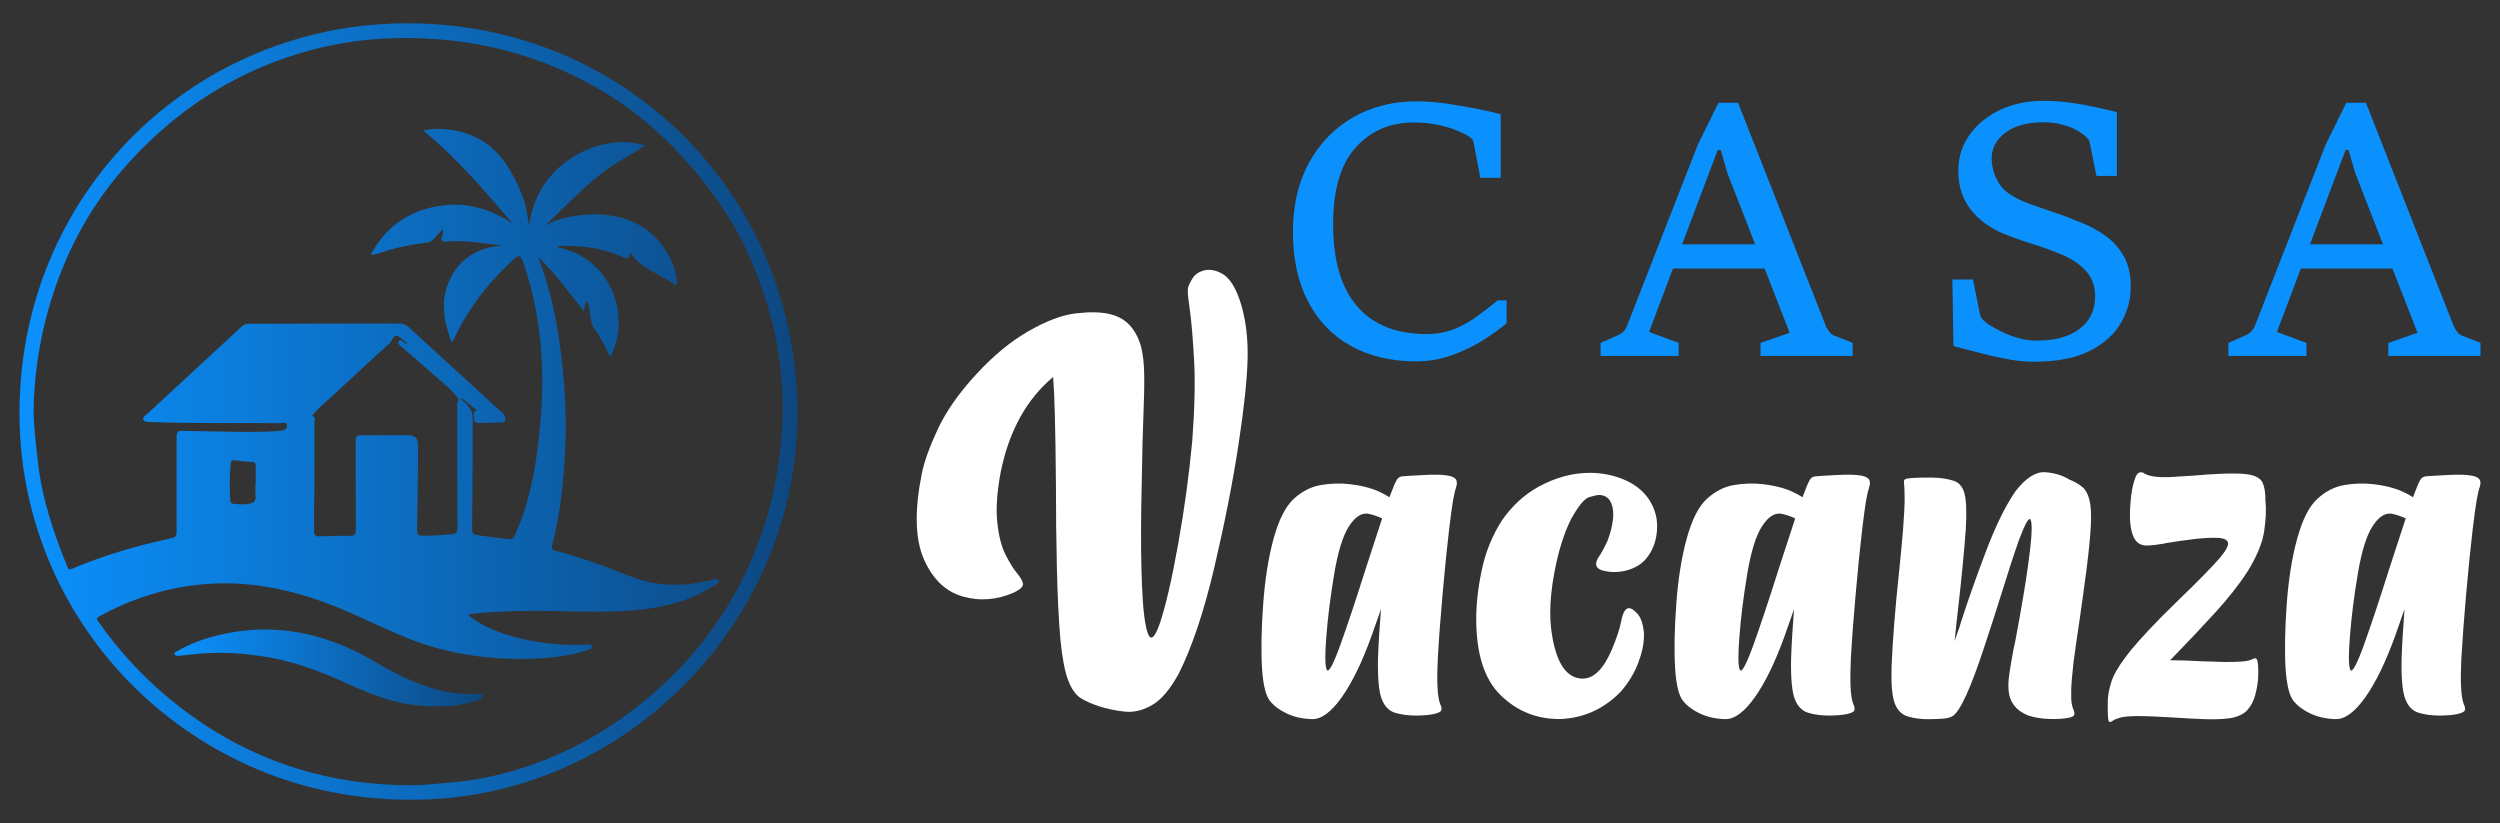
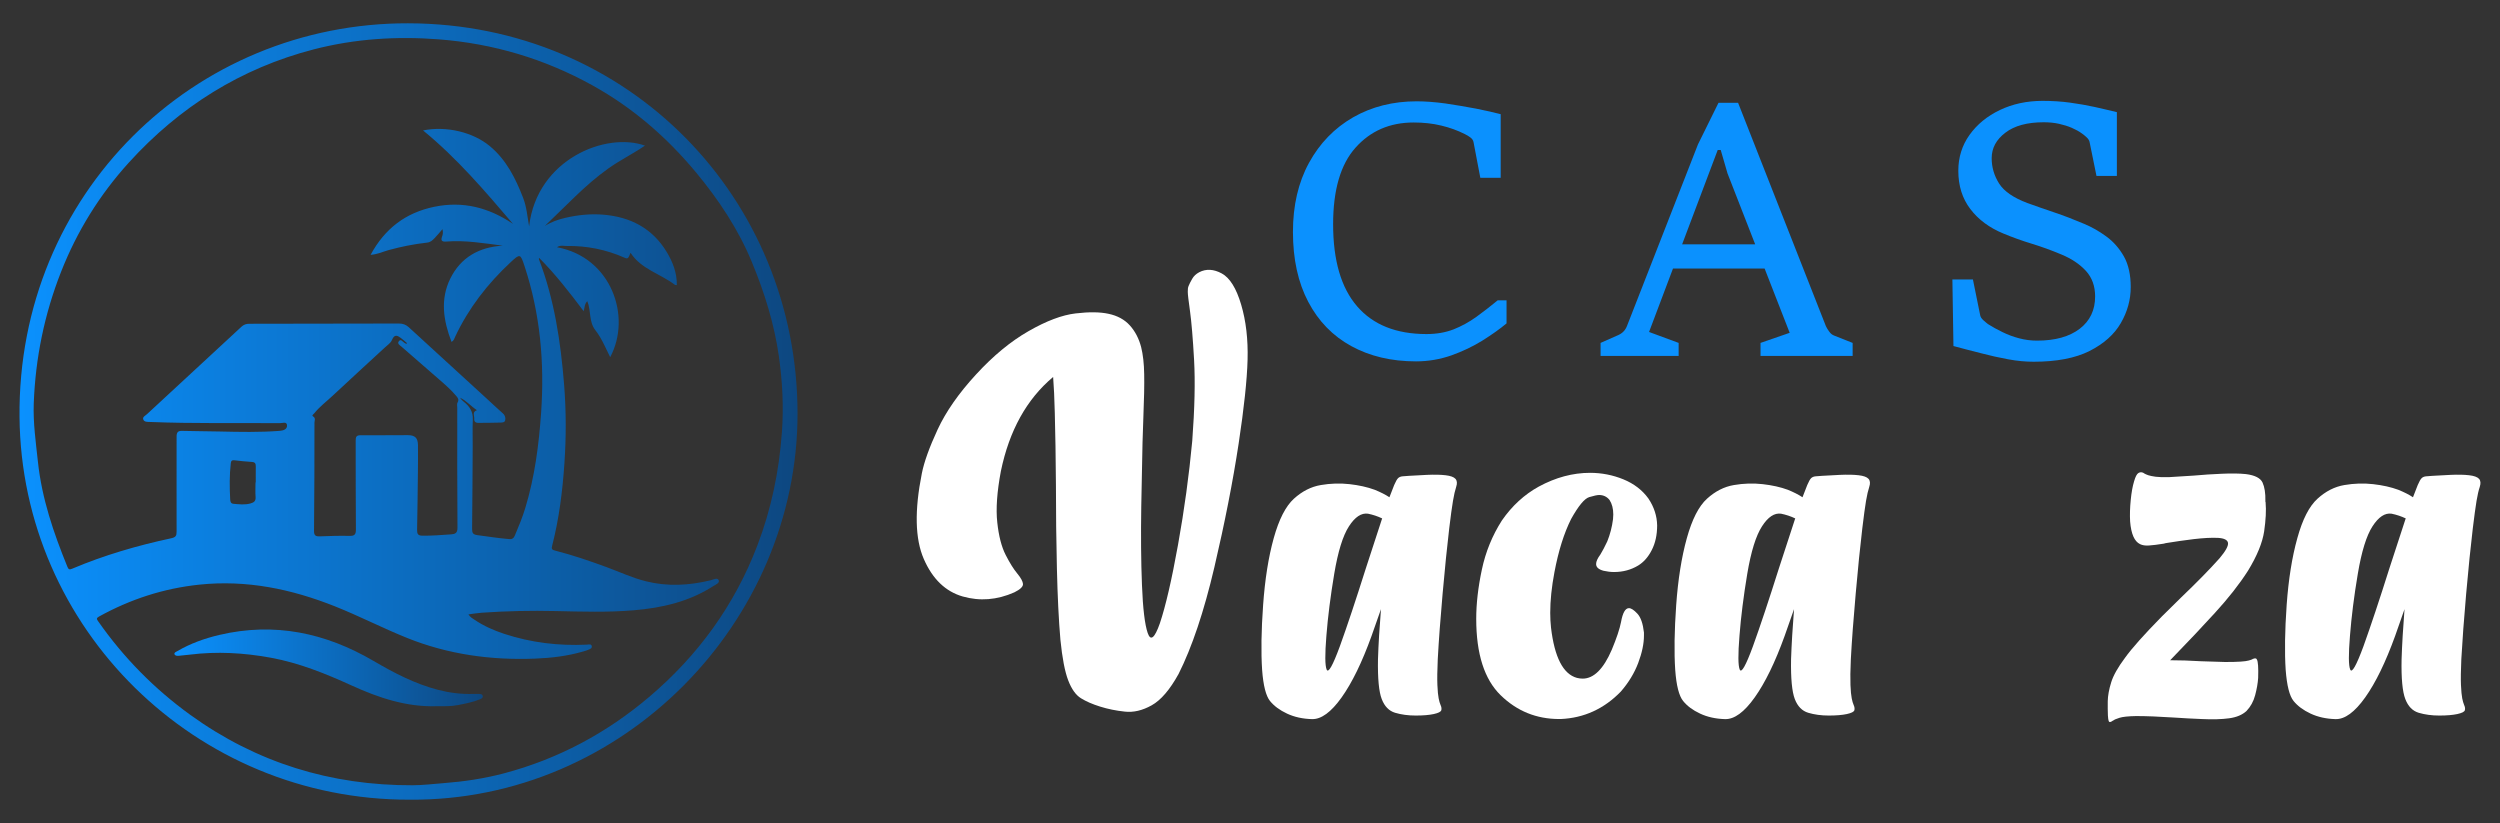
<svg xmlns="http://www.w3.org/2000/svg" version="1.1" id="Calque_1" x="0px" y="0px" width="161px" height="53px" viewBox="0 0 161 53" enable-background="new 0 0 161 53" xml:space="preserve">
  <rect x="0" y="0" width="161" height="53" fill="#333333" stroke="none" />
  <g>
    <g>
      <g>
        <path fill="#0B91FE" d="M96.452,19.341h0.569v1.486c-0.432,0.362-0.951,0.727-1.555,1.108c-0.605,0.374-1.27,0.692-1.994,0.951     c-0.724,0.253-1.484,0.387-2.28,0.387c-1.591,0-2.981-0.332-4.169-0.983c-1.191-0.651-2.117-1.602-2.772-2.849     c-0.658-1.248-0.986-2.75-0.986-4.509c0-1.701,0.346-3.188,1.035-4.446c0.69-1.26,1.636-2.237,2.841-2.93     c1.199-0.685,2.565-1.031,4.094-1.031c0.552,0,1.166,0.047,1.836,0.136c0.673,0.102,1.327,0.21,1.967,0.331     c0.635,0.129,1.175,0.247,1.606,0.361v4.096h-1.312l-0.437-2.297c-0.024-0.118-0.09-0.216-0.202-0.3     c-0.11-0.083-0.229-0.152-0.354-0.214c-0.473-0.24-0.979-0.422-1.524-0.551c-0.544-0.134-1.139-0.198-1.778-0.198     c-1.533,0-2.778,0.543-3.739,1.618c-0.966,1.079-1.445,2.723-1.445,4.932c0,2.336,0.515,4.098,1.545,5.288     c1.028,1.19,2.518,1.787,4.466,1.787c0.648,0,1.231-0.102,1.748-0.303c0.513-0.204,0.998-0.47,1.454-0.797     C95.519,20.086,95.981,19.729,96.452,19.341z" />
        <path fill="#0B91FE" d="M103.077,22.924v-0.841l1.143-0.505c0.279-0.126,0.466-0.328,0.57-0.616l4.558-11.661l1.322-2.679h1.263     l5.652,14.376c0.053,0.116,0.125,0.239,0.219,0.361c0.092,0.129,0.197,0.209,0.321,0.254l1.184,0.47v0.841h-5.932v-0.841     l1.878-0.65l-4.003-10.265l-0.438-1.509h-0.193l-4.422,11.72l1.905,0.704v0.841H103.077z M107.555,17.293l0.55-1.559h5.159     l0.549,1.559H107.555z" />
        <path fill="#0B91FE" d="M125.802,22.285l-0.068-4.289h1.322l0.471,2.32c0.022,0.104,0.09,0.206,0.209,0.313     c0.113,0.103,0.215,0.184,0.293,0.245c0.283,0.178,0.592,0.352,0.932,0.515c0.338,0.164,0.689,0.299,1.065,0.396     c0.379,0.102,0.765,0.152,1.161,0.152c1.164,0,2.078-0.254,2.744-0.762c0.663-0.509,0.995-1.203,0.995-2.082     c0-0.666-0.199-1.215-0.592-1.646c-0.397-0.433-0.927-0.79-1.591-1.063c-0.643-0.27-1.278-0.499-1.896-0.688     c-0.624-0.189-1.235-0.409-1.834-0.658c-0.898-0.37-1.609-0.896-2.125-1.578c-0.518-0.679-0.773-1.497-0.773-2.462     c0-0.864,0.241-1.636,0.723-2.311c0.483-0.675,1.133-1.209,1.956-1.602c0.818-0.39,1.739-0.589,2.752-0.589     c0.612,0,1.196,0.037,1.755,0.113c0.552,0.073,1.086,0.17,1.587,0.278c0.508,0.112,0.979,0.226,1.438,0.336v4.108h-1.313     l-0.445-2.188c-0.023-0.109-0.091-0.21-0.204-0.312c-0.107-0.103-0.213-0.183-0.298-0.241c-0.174-0.128-0.383-0.241-0.636-0.354     c-0.248-0.108-0.526-0.194-0.832-0.263c-0.306-0.067-0.635-0.099-0.984-0.099c-1.062,0-1.883,0.224-2.466,0.67     c-0.592,0.448-0.884,0.995-0.884,1.647c0,0.579,0.158,1.123,0.477,1.627s0.928,0.924,1.83,1.26     c0.597,0.216,1.182,0.42,1.761,0.614c0.572,0.192,1.2,0.434,1.876,0.72c0.502,0.209,0.979,0.478,1.439,0.817     c0.458,0.332,0.836,0.765,1.134,1.288c0.294,0.527,0.438,1.185,0.438,1.969c0,0.814-0.212,1.586-0.637,2.319     c-0.424,0.737-1.1,1.334-2.015,1.799c-0.918,0.462-2.12,0.692-3.602,0.692c-0.518,0-1.063-0.05-1.64-0.157     c-0.572-0.104-1.157-0.236-1.756-0.393C126.973,22.597,126.38,22.44,125.802,22.285z" />
-         <path fill="#0B91FE" d="M143.511,22.924v-0.841l1.143-0.505c0.273-0.126,0.463-0.328,0.57-0.616l4.556-11.661l1.319-2.679h1.269     l5.65,14.376c0.054,0.116,0.125,0.239,0.217,0.361c0.092,0.129,0.202,0.209,0.319,0.254l1.189,0.47v0.841h-5.935v-0.841     l1.883-0.65l-4.006-10.265l-0.441-1.509h-0.189l-4.421,11.72l1.902,0.704v0.841H143.511z M147.988,17.293l0.548-1.559h5.159     l0.55,1.559H147.988z" />
      </g>
      <g>
        <path fill="#FFFFFF" d="M66.238,21.326c1.152-0.661,2.163-1.041,3.032-1.142c0.87-0.104,1.575-0.093,2.115,0.024     c0.575,0.121,1.034,0.37,1.376,0.748c0.34,0.377,0.584,0.844,0.728,1.395c0.12,0.482,0.187,1.061,0.197,1.754     c0.013,0.688-0.006,1.61-0.053,2.761c-0.012,0.228-0.031,0.771-0.054,1.636c-0.022,0.867-0.049,2.23-0.081,4.094     c-0.03,1.865-0.016,3.561,0.045,5.083c0.059,1.512,0.182,2.539,0.368,3.085c0.187,0.549,0.447,0.339,0.784-0.619     c0.371-1.106,0.761-2.788,1.169-5.056c0.408-2.267,0.713-4.498,0.917-6.691c0.157-2.091,0.195-3.827,0.118-5.221     c-0.078-1.388-0.167-2.435-0.261-3.129c-0.047-0.349-0.083-0.621-0.108-0.818c-0.024-0.201-0.037-0.344-0.037-0.441     c0-0.095,0.003-0.167,0.01-0.218c0.005-0.046,0.02-0.097,0.044-0.158c0.048-0.121,0.124-0.271,0.227-0.45     c0.101-0.18,0.252-0.322,0.458-0.432c0.443-0.228,0.925-0.203,1.448,0.079c0.521,0.282,0.938,0.952,1.25,2.007     c0.313,1.055,0.449,2.236,0.414,3.547c-0.035,1.306-0.227,3.104-0.574,5.396c-0.373,2.459-0.896,5.117-1.566,7.978     c-0.672,2.86-1.44,5.149-2.303,6.864c-0.563,1.02-1.143,1.695-1.737,2.023c-0.594,0.332-1.169,0.467-1.727,0.404     c-0.558-0.059-1.087-0.166-1.584-0.322c-0.498-0.155-0.912-0.335-1.241-0.54c-0.33-0.205-0.603-0.587-0.819-1.15     c-0.216-0.563-0.384-1.433-0.502-2.611c-0.109-1.27-0.184-2.796-0.226-4.585c-0.042-1.788-0.063-3.588-0.063-5.4     c-0.012-1.772-0.038-3.315-0.073-4.624c-0.023-0.936-0.059-1.707-0.107-2.319c-1.703,1.428-2.824,3.451-3.365,6.063     c-0.251,1.331-0.329,2.436-0.232,3.309c0.095,0.876,0.274,1.572,0.541,2.091c0.262,0.516,0.513,0.915,0.752,1.202     c0.229,0.276,0.349,0.501,0.362,0.665c0.012,0.171-0.174,0.351-0.557,0.54c-1.117,0.495-2.225,0.58-3.329,0.265     c-1.104-0.32-1.938-1.121-2.501-2.412c-0.563-1.29-0.605-3.126-0.126-5.516c0.144-0.729,0.483-1.675,1.016-2.824     c0.535-1.152,1.358-2.332,2.474-3.544C63.959,22.915,65.087,21.984,66.238,21.326z" />
        <path fill="#FFFFFF" d="M89.479,32.024c0.117-0.311,0.22-0.57,0.305-0.785c0.098-0.226,0.18-0.373,0.249-0.442     c0.069-0.068,0.164-0.109,0.281-0.121c0.118-0.011,0.251-0.021,0.4-0.031c0.321-0.02,0.717-0.043,1.188-0.064     c0.472-0.021,0.866-0.013,1.188,0.024c0.319,0.036,0.535,0.114,0.641,0.231c0.107,0.119,0.123,0.29,0.048,0.515     c-0.073,0.223-0.144,0.527-0.207,0.907c-0.065,0.379-0.146,0.97-0.242,1.773c-0.139,1.164-0.279,2.563-0.425,4.195     c-0.144,1.63-0.249,3.04-0.313,4.228c-0.032,0.717-0.041,1.271-0.024,1.659c0.017,0.391,0.044,0.676,0.081,0.86     c0.036,0.184,0.076,0.32,0.119,0.418c0.064,0.138,0.081,0.254,0.05,0.352c-0.033,0.098-0.193,0.177-0.483,0.241     c-0.288,0.063-0.677,0.097-1.161,0.097c-0.488,0-0.93-0.06-1.325-0.177s-0.685-0.412-0.865-0.884     c-0.184-0.472-0.264-1.325-0.242-2.566c0.031-0.964,0.096-2.037,0.193-3.225c-0.193,0.546-0.396,1.124-0.609,1.732     c-0.609,1.689-1.252,3.007-1.926,3.954c-0.675,0.947-1.311,1.413-1.909,1.396c-0.601-0.017-1.134-0.134-1.604-0.354     c-0.471-0.219-0.838-0.491-1.101-0.816c-0.261-0.327-0.431-0.993-0.505-1.997c-0.076-1.136-0.054-2.53,0.064-4.182     c0.118-1.653,0.345-3.087,0.682-4.301c0.338-1.214,0.77-2.061,1.3-2.543c0.529-0.481,1.106-0.775,1.733-0.881     c0.626-0.108,1.243-0.126,1.854-0.058c0.608,0.07,1.147,0.189,1.618,0.363C88.907,31.694,89.222,31.853,89.479,32.024z      M89.013,33.388c-0.289-0.139-0.594-0.24-0.912-0.306c-0.429-0.062-0.838,0.208-1.229,0.813     c-0.391,0.604-0.706,1.622-0.947,3.055c-0.24,1.434-0.409,2.766-0.506,3.995c-0.097,1.197-0.091,1.922,0.017,2.175     c0.106,0.252,0.391-0.247,0.851-1.501c0.472-1.304,1.026-2.973,1.669-5.005c0.373-1.156,0.722-2.222,1.042-3.194     C88.997,33.41,89.003,33.4,89.013,33.388z" />
        <path fill="#FFFFFF" d="M100.511,46.305h-0.099c-1.465,0-2.721-0.51-3.77-1.532c-1.048-1.021-1.573-2.66-1.573-4.919     c0-0.973,0.12-2.03,0.362-3.168c0.24-1.14,0.671-2.196,1.291-3.168c0.651-0.94,1.445-1.67,2.376-2.182     c1.089-0.59,2.19-0.886,3.303-0.886c0.748,0,1.465,0.142,2.145,0.419c0.678,0.279,1.217,0.688,1.611,1.235     c0.364,0.544,0.552,1.123,0.563,1.731c0,0.611-0.116,1.142-0.347,1.59c-0.229,0.45-0.521,0.779-0.874,0.994     c-0.461,0.279-0.979,0.419-1.557,0.419c-0.214,0-0.439-0.028-0.673-0.08c-0.321-0.086-0.48-0.23-0.48-0.436     c0-0.159,0.089-0.363,0.272-0.608c0.138-0.224,0.287-0.509,0.448-0.851c0.181-0.45,0.305-0.924,0.369-1.428l0.017-0.305     c0-0.373-0.081-0.685-0.242-0.932c-0.171-0.213-0.396-0.32-0.673-0.32c-0.117,0-0.329,0.046-0.635,0.136     c-0.305,0.093-0.692,0.562-1.163,1.404c-0.461,0.92-0.818,2.059-1.075,3.419c-0.183,0.962-0.273,1.839-0.273,2.63     c0,0.332,0.018,0.649,0.05,0.948c0.224,1.913,0.781,2.995,1.667,3.24c0.131,0.032,0.253,0.048,0.371,0.048     c0.715,0,1.341-0.618,1.876-1.861c0.312-0.748,0.51-1.342,0.595-1.781c0.107-0.598,0.277-0.896,0.511-0.896     c0.141,0,0.32,0.116,0.539,0.351c0.22,0.235,0.362,0.643,0.427,1.222v0.191c0,0.524-0.124,1.114-0.37,1.766     c-0.247,0.652-0.62,1.268-1.123,1.846C103.296,45.652,102.007,46.24,100.511,46.305z" />
        <path fill="#FFFFFF" d="M116.081,32.024c0.118-0.311,0.222-0.57,0.305-0.785c0.096-0.226,0.179-0.373,0.248-0.442     c0.069-0.068,0.164-0.109,0.282-0.121c0.118-0.011,0.25-0.021,0.399-0.031c0.323-0.02,0.718-0.043,1.187-0.064     c0.472-0.021,0.868-0.013,1.189,0.024c0.322,0.036,0.533,0.114,0.641,0.231c0.107,0.119,0.123,0.29,0.049,0.515     c-0.074,0.223-0.145,0.527-0.209,0.907c-0.064,0.379-0.144,0.97-0.24,1.773c-0.139,1.164-0.28,2.563-0.424,4.195     c-0.146,1.63-0.25,3.04-0.314,4.228c-0.033,0.717-0.04,1.271-0.024,1.659c0.016,0.391,0.043,0.676,0.081,0.86     c0.036,0.184,0.077,0.32,0.12,0.418c0.063,0.138,0.079,0.254,0.049,0.352c-0.032,0.098-0.193,0.177-0.481,0.241     c-0.291,0.063-0.678,0.097-1.164,0.097c-0.487,0-0.928-0.06-1.321-0.177c-0.397-0.117-0.688-0.412-0.869-0.884     s-0.263-1.325-0.241-2.566c0.033-0.964,0.098-2.037,0.192-3.225c-0.192,0.546-0.395,1.124-0.608,1.732     c-0.61,1.689-1.252,3.007-1.926,3.954c-0.673,0.947-1.311,1.413-1.908,1.396c-0.601-0.017-1.137-0.134-1.605-0.354     c-0.473-0.219-0.837-0.491-1.098-0.816c-0.264-0.327-0.434-0.993-0.507-1.997c-0.076-1.136-0.054-2.53,0.063-4.182     c0.118-1.653,0.347-3.087,0.684-4.301c0.336-1.214,0.769-2.061,1.299-2.543c0.529-0.481,1.107-0.775,1.732-0.881     c0.625-0.108,1.242-0.126,1.853-0.058c0.609,0.07,1.153,0.189,1.622,0.363C115.51,31.694,115.824,31.853,116.081,32.024z      M115.616,33.388c-0.29-0.139-0.594-0.24-0.915-0.306c-0.429-0.062-0.84,0.208-1.228,0.813c-0.391,0.604-0.708,1.622-0.949,3.055     c-0.239,1.434-0.407,2.766-0.502,3.995c-0.097,1.197-0.091,1.922,0.016,2.175c0.108,0.252,0.391-0.247,0.851-1.501     c0.472-1.304,1.025-2.973,1.668-5.005c0.375-1.156,0.723-2.222,1.043-3.194C115.6,33.41,115.605,33.4,115.616,33.388z" />
-         <path fill="#FFFFFF" d="M125.875,41.299c0.022-0.063,0.044-0.135,0.066-0.21c0.071-0.213,0.155-0.438,0.24-0.672l0.126-0.419     c0.462-1.42,0.999-2.94,1.614-4.557c0.614-1.612,1.242-2.888,1.885-3.817c0.664-0.847,1.293-1.25,1.887-1.214     c0.592,0.039,1.117,0.195,1.578,0.476c0.012,0,0.023,0.005,0.033,0.016c0.021,0.01,0.036,0.017,0.047,0.017     c0.302,0.127,0.555,0.276,0.757,0.448c0.203,0.172,0.353,0.441,0.447,0.811c0.098,0.368,0.128,0.914,0.098,1.628     c-0.043,0.781-0.135,1.715-0.272,2.8c-0.142,1.088-0.291,2.174-0.449,3.267c-0.161,1.081-0.297,2.016-0.401,2.807     c-0.086,0.771-0.134,1.356-0.145,1.758c-0.012,0.399,0,0.69,0.032,0.864c0.031,0.178,0.068,0.311,0.112,0.396     c0.064,0.138,0.078,0.255,0.047,0.346s-0.188,0.156-0.466,0.199c-0.301,0.054-0.692,0.072-1.179,0.056     c-0.485-0.016-0.934-0.092-1.34-0.231c-0.751-0.311-1.161-0.829-1.234-1.556c-0.033-0.312-0.02-0.676,0.039-1.092     c0.059-0.419,0.153-0.969,0.281-1.654c0.033-0.138,0.065-0.282,0.097-0.432c0.172-0.887,0.349-1.892,0.538-3.008     c0.187-1.119,0.332-2.143,0.44-3.072c0.107-0.941,0.115-1.531,0.023-1.766c-0.092-0.236-0.34,0.188-0.746,1.266     c-0.312,0.878-0.686,2.021-1.122,3.435c-0.385,1.229-0.778,2.45-1.182,3.658c-0.399,1.21-0.771,2.192-1.115,2.952     c-0.341,0.738-0.63,1.176-0.865,1.317c-0.116,0.074-0.278,0.124-0.48,0.15c-0.205,0.028-0.548,0.044-1.036,0.049     c-0.487,0.006-0.933-0.05-1.338-0.167c-0.397-0.109-0.683-0.383-0.858-0.819c-0.178-0.439-0.25-1.229-0.219-2.375     c0.076-1.775,0.237-3.809,0.482-6.096c0.106-1.039,0.191-1.942,0.257-2.714c0.074-0.984,0.11-1.688,0.104-2.107     c-0.007-0.425-0.015-0.683-0.025-0.772c-0.009-0.089-0.021-0.165-0.022-0.224c-0.007-0.059,0.009-0.107,0.038-0.146     c0.034-0.037,0.1-0.063,0.202-0.08c0.101-0.016,0.249-0.028,0.441-0.04c0.331-0.021,0.736-0.026,1.21-0.016     c0.478,0.011,0.902,0.075,1.277,0.191c0.352,0.097,0.592,0.361,0.72,0.787c0.131,0.429,0.163,1.208,0.098,2.344     c-0.108,1.465-0.272,3.171-0.496,5.118C126.013,39.956,125.941,40.655,125.875,41.299z" />
        <path fill="#FFFFFF" d="M135.739,45.158c0.007-0.35,0.078-0.753,0.22-1.211c0.139-0.45,0.438-0.979,0.896-1.59     c0.429-0.6,1.215-1.481,2.359-2.648c0.386-0.387,0.803-0.796,1.253-1.235c1.014-0.97,1.84-1.813,2.47-2.519     c0.396-0.469,0.577-0.802,0.546-0.995c-0.032-0.189-0.248-0.298-0.643-0.321c-0.429-0.021-0.949,0.009-1.563,0.08     c-0.615,0.076-1.179,0.156-1.694,0.241c-0.085,0.012-0.164,0.026-0.237,0.051c-0.397,0.063-0.715,0.104-0.949,0.118     c-0.237,0.018-0.426-0.013-0.576-0.086c-0.365-0.174-0.577-0.659-0.642-1.461c-0.023-0.43-0.01-0.887,0.039-1.374     c0.047-0.486,0.119-0.891,0.216-1.209c0.087-0.302,0.178-0.479,0.282-0.538c0.101-0.06,0.203-0.063,0.313-0.011     c0.022,0.012,0.048,0.028,0.079,0.051c0.052,0.031,0.135,0.066,0.241,0.104c0.106,0.036,0.266,0.068,0.474,0.097     c0.209,0.027,0.499,0.035,0.876,0.025c0.447-0.022,0.973-0.056,1.571-0.098c0.609-0.055,1.219-0.096,1.828-0.12     c0.609-0.027,1.125-0.021,1.541,0.023c0.578,0.073,0.933,0.256,1.069,0.545c0.131,0.289,0.194,0.686,0.183,1.188v0.049     c0.012,0.01,0.014,0.028,0.014,0.048c0.045,0.503,0.012,1.12-0.093,1.853c-0.109,0.731-0.455,1.582-1.044,2.545     c-0.556,0.867-1.268,1.773-2.135,2.719c-0.866,0.946-1.707,1.837-2.52,2.671c-0.118,0.128-0.235,0.252-0.354,0.37     c0.62,0,1.279,0.022,1.976,0.064c0.61,0.021,1.134,0.036,1.571,0.049c0.427,0,0.76-0.009,0.994-0.025     c0.235-0.015,0.409-0.04,0.521-0.072c0.114-0.032,0.191-0.059,0.232-0.08l0.018-0.018c0.087-0.032,0.147-0.045,0.184-0.039     c0.038,0.005,0.068,0.03,0.088,0.072c0.076,0.129,0.104,0.526,0.082,1.188c-0.022,0.343-0.088,0.715-0.194,1.115     s-0.294,0.741-0.562,1.019c-0.267,0.245-0.638,0.401-1.116,0.466c-0.476,0.064-1.06,0.082-1.754,0.048     c-0.569-0.022-1.167-0.054-1.8-0.097c-0.96-0.063-1.775-0.095-2.437-0.095c-0.504,0.01-0.86,0.046-1.067,0.112     c-0.209,0.062-0.351,0.127-0.426,0.191h-0.017c-0.055,0.045-0.103,0.071-0.152,0.081c-0.047,0.01-0.084-0.015-0.103-0.073     c-0.021-0.06-0.04-0.174-0.049-0.344C135.737,45.813,135.736,45.506,135.739,45.158z" />
        <path fill="#FFFFFF" d="M155.396,32.024c0.12-0.311,0.221-0.57,0.305-0.785c0.097-0.226,0.18-0.373,0.251-0.442     c0.066-0.068,0.163-0.109,0.28-0.121c0.117-0.011,0.251-0.021,0.4-0.031c0.321-0.02,0.716-0.043,1.188-0.064     c0.469-0.021,0.865-0.013,1.186,0.024c0.323,0.036,0.535,0.114,0.644,0.231c0.106,0.119,0.119,0.29,0.048,0.515     c-0.076,0.223-0.145,0.527-0.209,0.907c-0.063,0.379-0.144,0.97-0.241,1.773c-0.139,1.164-0.281,2.563-0.426,4.195     c-0.143,1.63-0.247,3.04-0.313,4.228c-0.032,0.717-0.04,1.271-0.023,1.659c0.018,0.391,0.044,0.676,0.081,0.86     c0.036,0.184,0.078,0.32,0.119,0.418c0.064,0.138,0.08,0.254,0.049,0.352s-0.193,0.177-0.481,0.241     c-0.29,0.063-0.677,0.097-1.165,0.097c-0.485,0-0.927-0.06-1.322-0.177s-0.684-0.412-0.865-0.884     c-0.183-0.472-0.266-1.325-0.24-2.566c0.031-0.964,0.097-2.037,0.189-3.225c-0.189,0.546-0.393,1.124-0.607,1.732     c-0.612,1.689-1.252,3.007-1.926,3.954c-0.675,0.947-1.311,1.413-1.91,1.396c-0.598-0.017-1.134-0.134-1.604-0.354     c-0.47-0.219-0.838-0.491-1.1-0.816c-0.264-0.327-0.429-0.993-0.506-1.997c-0.075-1.136-0.053-2.53,0.063-4.182     c0.118-1.653,0.347-3.087,0.686-4.301c0.333-1.214,0.768-2.061,1.299-2.543c0.528-0.481,1.106-0.775,1.729-0.881     c0.627-0.108,1.246-0.126,1.854-0.058c0.611,0.07,1.151,0.189,1.622,0.363C154.823,31.694,155.142,31.853,155.396,32.024z      M154.933,33.388c-0.291-0.139-0.596-0.24-0.917-0.306c-0.427-0.062-0.836,0.208-1.227,0.813     c-0.39,0.604-0.705,1.622-0.945,3.055c-0.243,1.434-0.409,2.766-0.506,3.995c-0.098,1.197-0.093,1.922,0.016,2.175     c0.107,0.252,0.391-0.247,0.853-1.501c0.469-1.304,1.025-2.973,1.666-5.005c0.374-1.156,0.722-2.222,1.043-3.194     C154.915,33.41,154.921,33.4,154.933,33.388z" />
      </g>
    </g>
    <g>
      <linearGradient id="SVGID_1_" gradientUnits="userSpaceOnUse" x1="1.256" y1="26.5" x2="51.361" y2="26.5">
        <stop offset="0" style="stop-color:#0B91FE" />
        <stop offset="1" style="stop-color:#0D4780" />
      </linearGradient>
      <path fill="url(#SVGID_1_)" d="M26.275,1.5C12.518,1.478,1.121,12.457,1.257,26.861C1.385,40.47,12.581,51.523,26.369,51.5    c13.778,0.109,25.003-11.453,24.992-24.88C51.352,12.8,40.524,1.524,26.275,1.5z M48.777,35.122    c-1.478,3.87-3.833,7.101-6.979,9.768c-2.749,2.329-5.855,3.989-9.348,4.915c-1.273,0.336-2.566,0.529-3.876,0.629    c-0.667,0.051-1.334,0.134-2.002,0.137c-5.265,0.019-10.066-1.456-14.339-4.55c-2.301-1.667-4.274-3.672-5.908-6.006    c-0.098-0.141-0.137-0.205,0.054-0.311c2.017-1.114,4.161-1.813,6.459-2.053c3.042-0.319,5.927,0.28,8.739,1.4    c1.561,0.622,3.054,1.393,4.611,2.021c2.664,1.076,5.443,1.458,8.303,1.342c1.028-0.042,2.043-0.162,3.034-0.45    c0.114-0.032,0.23-0.063,0.338-0.109c0.115-0.051,0.288-0.095,0.245-0.256c-0.038-0.144-0.204-0.088-0.314-0.084    c-1.816,0.086-3.595-0.127-5.326-0.696c-0.669-0.22-1.311-0.505-1.898-0.899c-0.135-0.091-0.287-0.167-0.403-0.353    c0.304-0.039,0.582-0.089,0.862-0.108c1.587-0.111,3.177-0.145,4.769-0.107c1.673,0.038,3.35,0.091,5.021-0.05    c1.811-0.153,3.556-0.551,5.112-1.554c0.152-0.1,0.433-0.197,0.353-0.384s-0.34-0.039-0.513,0.004    c-1.389,0.339-2.785,0.416-4.181,0.065c-0.879-0.22-1.702-0.608-2.551-0.919c-1.083-0.396-2.175-0.772-3.295-1.056    c-0.194-0.05-0.24-0.102-0.189-0.301c0.451-1.749,0.672-3.531,0.794-5.331c0.115-1.687,0.114-3.373-0.021-5.054    c-0.221-2.76-0.626-5.489-1.628-8.095c-0.003-0.007,0.008-0.021,0.026-0.065c1.048,1.054,1.947,2.213,2.864,3.431    c0.069-0.247,0.045-0.461,0.232-0.647c0.255,0.618,0.087,1.315,0.52,1.868c0.4,0.511,0.65,1.127,0.954,1.736    c1.4-2.609,0.074-6.436-3.427-7.078c0.21-0.152,0.425-0.079,0.626-0.082c1.292-0.016,2.531,0.228,3.714,0.752    c0.225,0.099,0.25,0.063,0.398-0.313c0.687,1.06,1.921,1.349,2.854,2.061c0.024,0.02,0.067,0.011,0.127,0.02    c0.01-0.788-0.259-1.484-0.649-2.129c-0.923-1.53-2.339-2.262-4.081-2.406c-0.826-0.068-1.646,0.015-2.455,0.205    c-0.465,0.108-0.909,0.261-1.323,0.529c0.659-0.639,1.314-1.28,1.975-1.916c0.664-0.639,1.354-1.245,2.105-1.782    c0.753-0.539,1.589-0.945,2.375-1.483c-2.481-0.897-6.956,0.853-7.461,5.199c-0.109-0.618-0.158-1.252-0.387-1.842    c-0.487-1.256-1.082-2.448-2.145-3.328c-1.096-0.906-2.796-1.306-4.298-1.008c2.183,1.783,3.969,3.882,5.79,6.016    c-1.562-1.054-3.22-1.478-5.056-1.101c-1.844,0.379-3.191,1.396-4.112,3.097c0.452-0.033,0.796-0.204,1.156-0.304    c0.817-0.225,1.645-0.39,2.486-0.484c0.218-0.023,0.345-0.151,0.476-0.284c0.171-0.176,0.326-0.369,0.511-0.582    c0.049,0.189,0.029,0.333-0.026,0.479c-0.098,0.258-0.001,0.342,0.265,0.32c1.221-0.1,2.423,0.109,3.646,0.264    c-1.522,0.088-2.707,0.755-3.38,2.118c-0.66,1.339-0.449,2.707,0.08,4.083c0.156-0.094,0.18-0.224,0.232-0.334    c0.863-1.842,2.09-3.416,3.57-4.796c0.613-0.571,0.635-0.554,0.895,0.236c1.015,3.071,1.296,6.222,1.072,9.436    c-0.145,2.087-0.411,4.149-1.021,6.156c-0.184,0.604-0.425,1.186-0.671,1.768c-0.077,0.183-0.176,0.249-0.376,0.23    c-0.69-0.061-1.374-0.164-2.058-0.258c-0.26-0.036-0.322-0.146-0.319-0.395c0.021-1.77,0.028-3.54,0.038-5.311    c0.003-0.574-0.018-1.149,0.007-1.724c0.022-0.508-0.203-0.864-0.583-1.158c-0.093-0.072-0.174-0.157-0.243-0.26    c0.417,0.19,0.706,0.553,1.091,0.804c-0.324,0.113-0.156,0.36-0.172,0.55c-0.015,0.171,0.071,0.269,0.254,0.267    c0.466-0.004,0.933-0.001,1.399-0.017c0.123-0.003,0.306,0.003,0.339-0.143c0.035-0.153,0-0.319-0.145-0.446    c-0.351-0.309-0.688-0.631-1.032-0.945c-1.676-1.534-3.356-3.065-5.028-4.604c-0.191-0.176-0.393-0.243-0.646-0.242    c-3.207,0.01-6.413,0.016-9.619,0.016c-0.204,0-0.358,0.047-0.511,0.188c-2.025,1.879-4.057,3.752-6.083,5.63    c-0.104,0.097-0.306,0.181-0.243,0.345c0.065,0.171,0.271,0.155,0.441,0.161c2.786,0.111,5.574,0.055,8.361,0.076    c0.157,0.002,0.43-0.117,0.455,0.125c0.028,0.275-0.239,0.354-0.477,0.372c-1.278,0.096-2.558,0.071-3.838,0.041    c-0.813-0.02-1.627-0.018-2.439-0.041c-0.295-0.009-0.358,0.118-0.357,0.389c0.005,2.033-0.007,4.066,0,6.101    c0.001,0.271-0.055,0.363-0.352,0.428c-2.178,0.467-4.312,1.088-6.367,1.957c-0.17,0.072-0.237,0.064-0.31-0.113    c-0.892-2.188-1.652-4.41-1.903-6.783c-0.132-1.246-0.314-2.488-0.267-3.748c0.108-2.922,0.687-5.747,1.756-8.465    c1.026-2.613,2.486-4.971,4.369-7.044c3.256-3.585,7.213-6.076,11.912-7.291c2.627-0.679,5.314-0.855,8.033-0.646    c3.526,0.271,6.832,1.258,9.913,2.966c2.587,1.433,4.791,3.342,6.68,5.62c1.455,1.756,2.706,3.64,3.58,5.749    c0.812,1.96,1.447,3.984,1.745,6.088c0.229,1.621,0.313,3.255,0.192,4.9C50.172,30.355,49.673,32.773,48.777,35.122z     M16.47,31.071c-0.005,0-0.01,0-0.015,0c0,0.311-0.019,0.623,0.005,0.932c0.021,0.262-0.101,0.354-0.325,0.418    c-0.37,0.104-0.735,0.055-1.104,0.023c-0.184-0.016-0.2-0.164-0.207-0.287c-0.04-0.776-0.049-1.554,0.039-2.328    c0.018-0.153,0.076-0.205,0.23-0.187c0.38,0.044,0.76,0.084,1.142,0.109c0.194,0.012,0.239,0.111,0.237,0.278    C16.468,30.377,16.47,30.724,16.47,31.071z M25.851,22.32c0.816,0.719,1.639,1.432,2.461,2.143    c0.37,0.321,0.738,0.645,1.056,1.021c0.107,0.126,0.214,0.242,0.099,0.438c-0.053,0.09-0.019,0.234-0.019,0.354    c0,2.57-0.008,5.142,0.013,7.713c0.003,0.343-0.156,0.407-0.406,0.424c-0.621,0.04-1.239,0.095-1.863,0.085    c-0.286-0.005-0.335-0.128-0.331-0.374c0.024-1.243,0.038-2.486,0.052-3.729c0.006-0.574,0.01-1.148,0.004-1.723    c-0.004-0.467-0.186-0.648-0.657-0.648c-1.017-0.002-2.033,0.015-3.049,0.006c-0.276-0.002-0.305,0.126-0.305,0.352    c0.007,1.901-0.006,3.804,0.014,5.704c0.004,0.358-0.101,0.434-0.437,0.425c-0.633-0.018-1.268,0.011-1.9,0.031    c-0.263,0.009-0.364-0.062-0.36-0.36c0.024-2.319,0.028-4.64,0.028-6.959c0-0.132,0.1-0.295-0.095-0.411    c-0.095-0.058,0.037-0.14,0.082-0.194c0.347-0.432,0.791-0.763,1.192-1.139c1.109-1.037,2.231-2.061,3.346-3.091    c0.167-0.154,0.385-0.296,0.464-0.489c0.171-0.415,0.375-0.286,0.612-0.104c0.123,0.095,0.236,0.198,0.354,0.298    c-0.013,0.02-0.025,0.039-0.037,0.058c-0.047-0.028-0.093-0.056-0.139-0.084c-0.108-0.066-0.212-0.264-0.346-0.088    C25.565,22.136,25.753,22.233,25.851,22.32z" />
      <linearGradient id="SVGID_2_" gradientUnits="userSpaceOnUse" x1="11.232" y1="43.012" x2="31.091" y2="43.012">
        <stop offset="0" style="stop-color:#0B91FE" />
        <stop offset="1" style="stop-color:#0D4780" />
      </linearGradient>
      <path fill="url(#SVGID_2_)" d="M30.803,44.689c-0.108,0-0.216-0.002-0.323,0.001c-0.768,0.022-1.523-0.071-2.268-0.264    c-1.491-0.386-2.839-1.092-4.155-1.862c-3.099-1.814-6.385-2.508-9.927-1.676c-0.952,0.224-1.87,0.552-2.718,1.048    c-0.077,0.045-0.212,0.09-0.174,0.195c0.038,0.104,0.17,0.111,0.28,0.101c0.238-0.023,0.476-0.045,0.712-0.074    c1.746-0.218,3.478-0.118,5.205,0.198c1.829,0.335,3.534,1.025,5.214,1.791c1.737,0.791,3.522,1.391,5.466,1.333    c0.454-0.005,0.908,0.019,1.357-0.07c0.468-0.092,0.934-0.177,1.379-0.354c0.113-0.046,0.255-0.085,0.238-0.223    C31.072,44.688,30.923,44.69,30.803,44.689z" />
    </g>
  </g>
</svg>